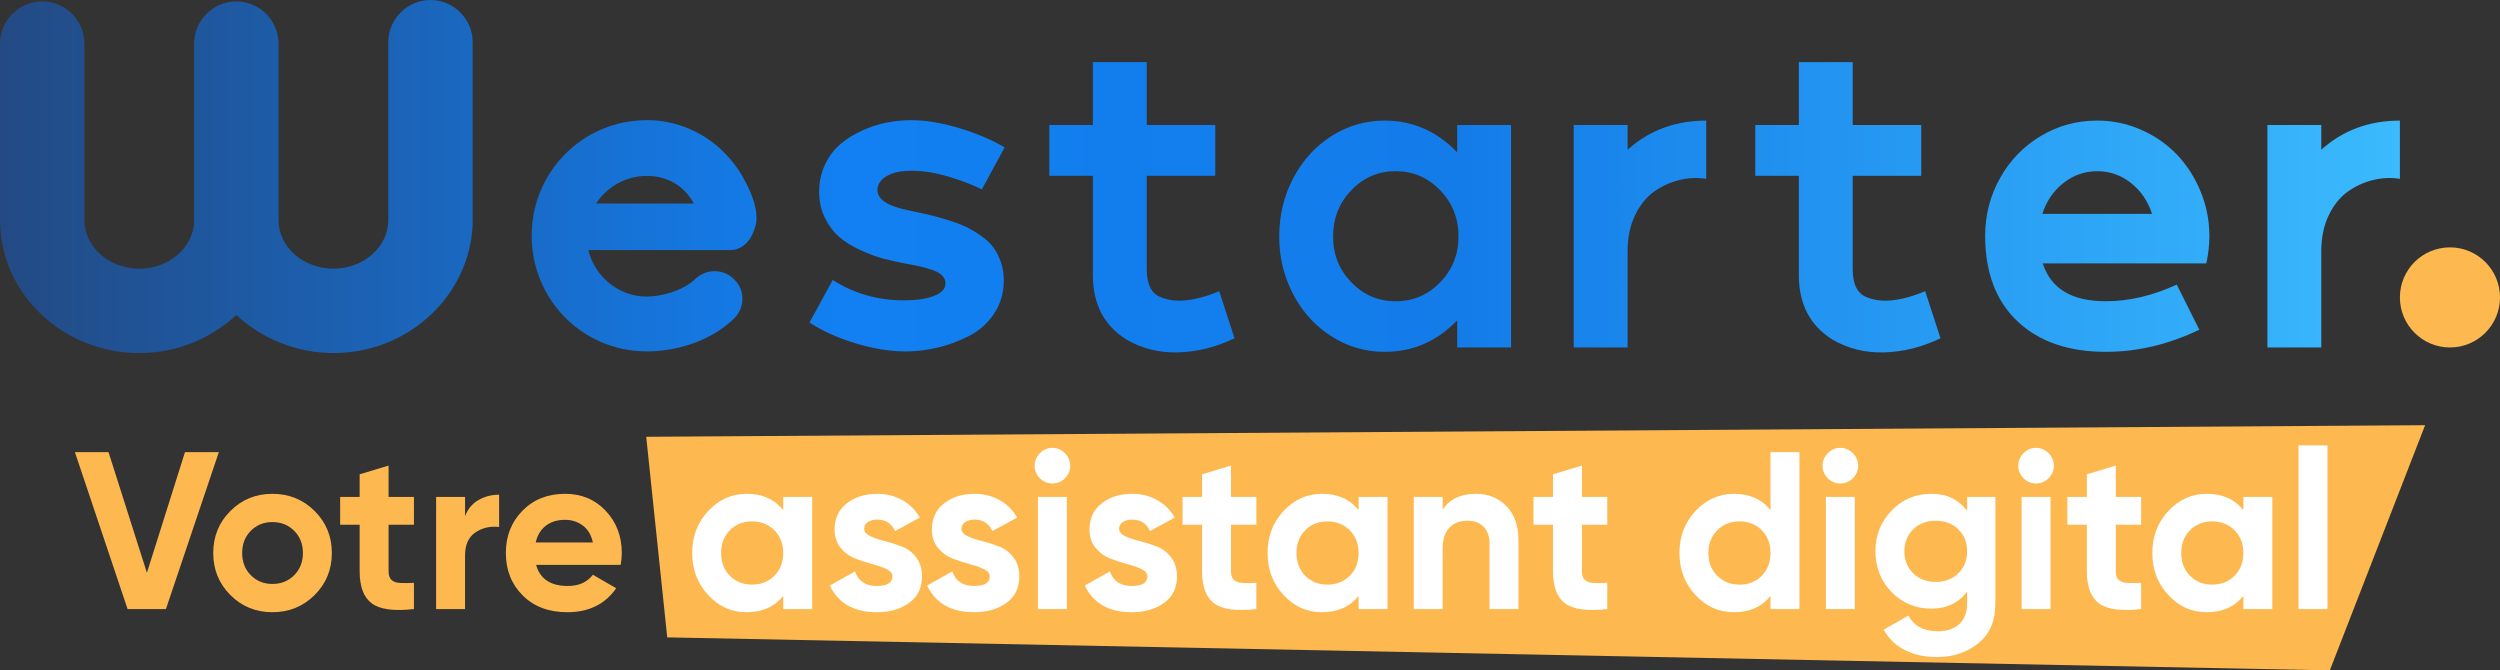
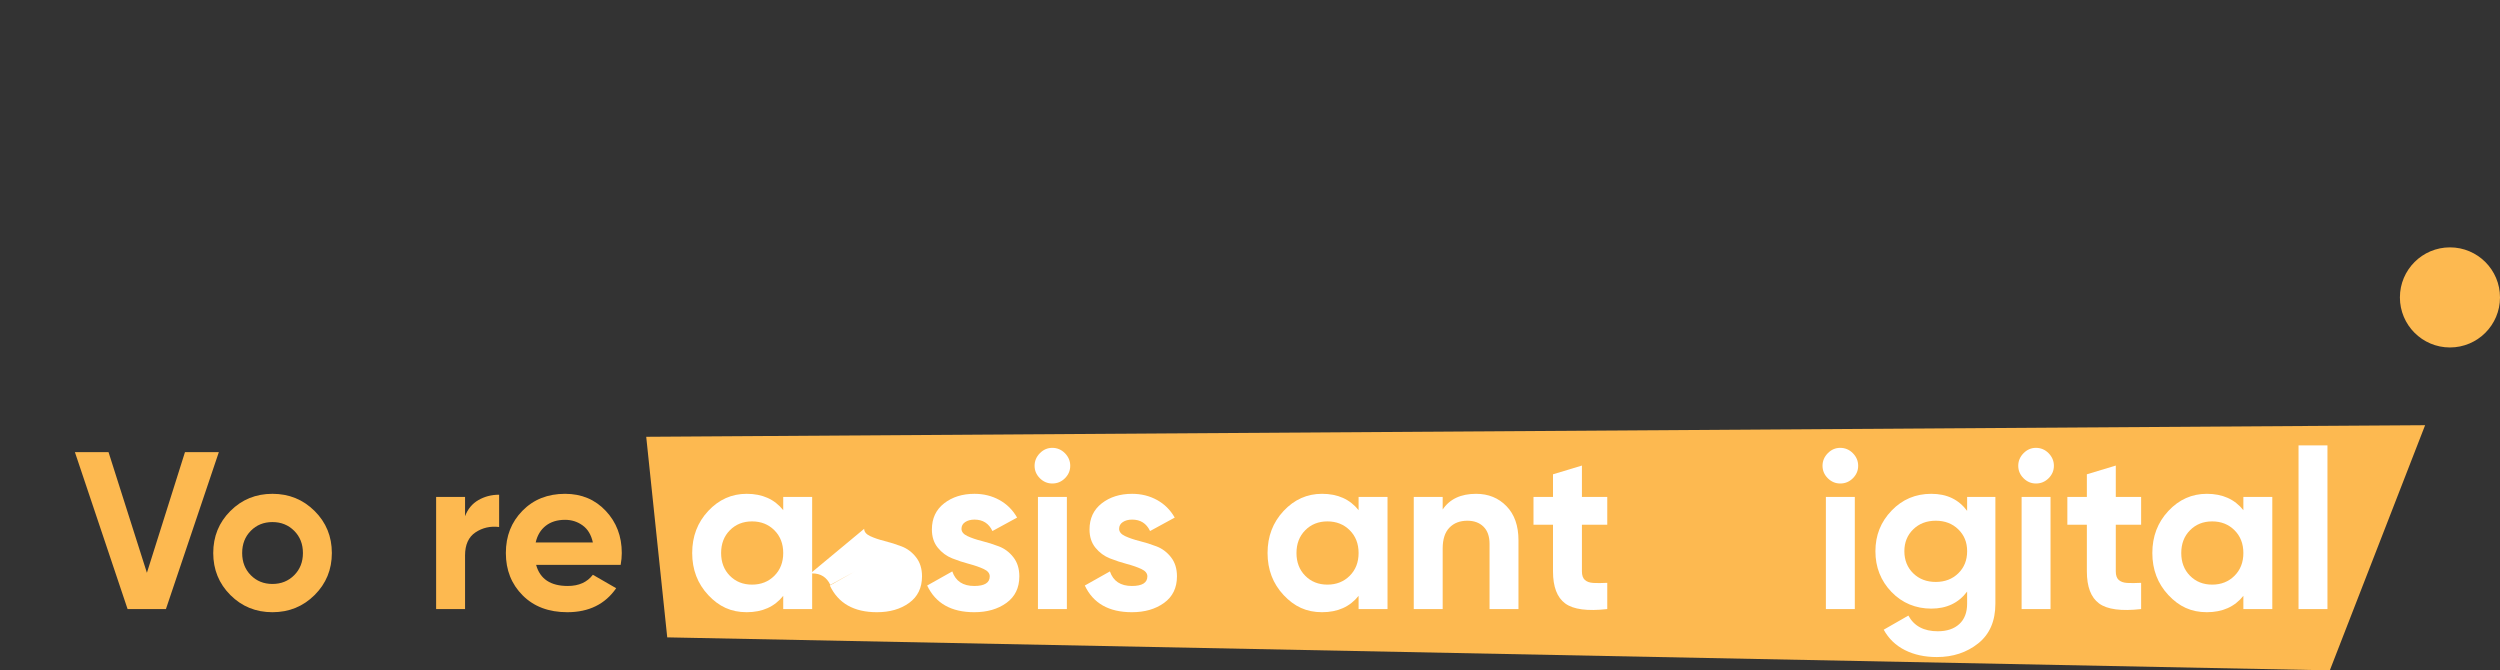
<svg xmlns="http://www.w3.org/2000/svg" id="Calque_2" data-name="Calque 2" viewBox="0 0 1114.94 298.97">
  <rect x="0" y="0" width="1114.94" height="298.97" fill="#333333" stroke="none" />
  <defs>
    <style>      .cls-1 {        fill: url(#Dégradé_sans_nom_13);      }      .cls-1, .cls-2, .cls-3 {        stroke-width: 0px;      }      .cls-2 {        fill: #fdb950;      }      .cls-3 {        fill: #fff;      }    </style>
    <linearGradient id="Dégradé_sans_nom_13" data-name="Dégradé sans nom 13" x1="0" y1="78.73" x2="1070.3" y2="78.73" gradientUnits="userSpaceOnUse">
      <stop offset="0" stop-color="#234a83" />
      <stop offset=".35" stop-color="#1280f2" />
      <stop offset=".61" stop-color="#137ce9" />
      <stop offset="1" stop-color="#3bbafd" />
    </linearGradient>
  </defs>
  <g id="Calque_1-2" data-name="Calque 1">
-     <path class="cls-1" d="M403.89,156.72c-6.97,0-14.45-1.22-22.46-3.66s-14.81-5.52-20.41-9.23l10.35-18.95c9.5,6.05,20.15,9.08,31.93,9.08,5.47,0,9.9-.67,13.28-2,3.38-1.33,5.08-3.21,5.08-5.62,0-1.3-.5-2.46-1.51-3.47-1.01-1.01-2.47-1.84-4.39-2.49-1.92-.65-3.65-1.16-5.18-1.51-1.53-.36-3.43-.73-5.71-1.12-3.91-.72-7.47-1.5-10.69-2.34-3.22-.85-6.71-2.13-10.45-3.86-3.74-1.72-6.88-3.68-9.42-5.86-2.54-2.18-4.67-5.01-6.4-8.5-1.73-3.48-2.59-7.37-2.59-11.67s.88-8.48,2.64-12.16c1.76-3.68,4.04-6.7,6.84-9.08,2.8-2.38,6.02-4.39,9.67-6.05,3.65-1.66,7.31-2.85,10.99-3.56,3.68-.72,7.31-1.07,10.89-1.07,6.45,0,13.52,1.16,21.24,3.47,7.71,2.31,14.53,5.19,20.46,8.64l-10.16,18.75c-4.04-2.02-8.97-3.91-14.79-5.66-5.83-1.76-11.34-2.64-16.55-2.64-4.82,0-8.56.81-11.23,2.44-2.67,1.63-4,3.68-4,6.15,0,4.17,4.52,7.16,13.57,8.98,3.71.78,6.82,1.46,9.33,2.05,2.51.59,5.39,1.38,8.64,2.39,3.25,1.01,5.96,2.04,8.11,3.08,2.15,1.04,4.36,2.36,6.64,3.96,2.28,1.6,4.08,3.31,5.42,5.13,1.33,1.82,2.44,3.99,3.32,6.49.88,2.51,1.32,5.22,1.32,8.15,0,5.66-1.46,10.66-4.39,14.99-2.93,4.33-6.69,7.65-11.28,9.96-4.59,2.31-9.26,4.02-14.01,5.13-4.75,1.11-9.44,1.66-14.06,1.66ZM543.74,129.86l6.84,21c-8.27,3.97-16.65,6.07-25.15,6.3-8.5.23-16.23-1.71-23.19-5.81-9.9-6.25-14.84-15.79-14.84-28.61v-44.34h-19.43v-22.66h19.43v-28.03h24.02v28.03h30.57v22.66h-30.57v41.6c0,5.99,1.63,9.96,4.88,11.91,3.58,1.82,7.7,2.51,12.35,2.05,4.65-.45,9.68-1.82,15.09-4.1ZM649.89,55.74h24.02v99.22h-24.02v-12.11c-8.98,9.38-19.79,14.06-32.42,14.06-8.53,0-16.41-2.29-23.63-6.88s-12.92-10.84-17.09-18.75c-4.17-7.91-6.25-16.52-6.25-25.83s2.08-18.03,6.25-25.98c4.17-7.94,9.86-14.21,17.09-18.8s15.1-6.88,23.63-6.88c12.56,0,23.37,4.72,32.42,14.16v-12.21ZM602.67,125.91c5.44,5.63,12.03,8.45,19.78,8.45s14.36-2.82,19.82-8.45c5.47-5.63,8.2-12.45,8.2-20.46s-2.73-14.94-8.2-20.61-12.08-8.5-19.82-8.5-14.34,2.83-19.78,8.5c-5.44,5.66-8.15,12.53-8.15,20.61s2.72,14.83,8.15,20.46ZM725.87,66.78c9.63-8.66,21.32-12.99,35.06-12.99v25.98c-3.97-.65-7.99-.47-12.06.54-4.07,1.01-7.83,2.75-11.28,5.22-3.45,2.48-6.27,6.01-8.45,10.6-2.18,4.59-3.27,9.85-3.27,15.77v43.07h-24.02V55.74h24.02v11.04ZM858.58,129.86l6.84,21c-8.27,3.97-16.65,6.07-25.15,6.3-8.5.23-16.23-1.71-23.19-5.81-9.9-6.25-14.84-15.79-14.84-28.61v-44.34h-19.43v-22.66h19.43v-28.03h24.02v28.03h30.57v22.66h-30.57v41.6c0,5.99,1.63,9.96,4.88,11.91,3.58,1.82,7.7,2.51,12.35,2.05,4.65-.45,9.68-1.82,15.09-4.1ZM911.02,117.46c3.58,11.26,12.96,16.89,28.12,16.89,10.35,0,20.9-2.47,31.64-7.42l10.06,20.12c-13.74,6.58-27.64,9.86-41.7,9.86-16.6,0-29.7-4.51-39.31-13.53-9.6-9.02-14.44-21.69-14.5-38.04,0-9.38,2.21-18.02,6.64-25.93,4.43-7.91,10.48-14.16,18.16-18.75,7.68-4.59,16.08-6.88,25.2-6.88,6.84,0,13.33,1.35,19.48,4.05,6.15,2.7,11.46,6.36,15.92,10.99,4.46,4.62,8.01,10.11,10.64,16.46s3.96,13,3.96,19.97c0,4.1-.46,8.17-1.37,12.21h-72.95ZM910.83,95.39h48.93c-1.82-5.66-4.95-10.25-9.38-13.77-4.43-3.52-9.44-5.27-15.04-5.27s-10.63,1.76-15.09,5.27c-4.46,3.52-7.6,8.11-9.42,13.77ZM1035.24,66.78c9.63-8.66,21.32-12.99,35.06-12.99v25.98c-3.97-.65-7.99-.47-12.06.54-4.07,1.01-7.83,2.75-11.28,5.22-3.45,2.48-6.27,6.01-8.45,10.6-2.18,4.59-3.27,9.85-3.27,15.77v43.07h-24.02V55.74h24.02v11.04ZM210.79,98.18v1.88c-1.25,31.68-28.54,57.4-62.11,57.4-16.62,0-32-6.59-43.29-16.94-11.29,10.35-26.35,16.94-43.29,16.94C27.92,157.47,0,130.81,0,98.18V19.45C0,9.1,8.47.63,18.82.63s18.82,8.47,18.82,18.82v78.73c0,11.92,10.98,21.64,24.47,21.64s24.47-9.72,24.47-21.64V19.45c0-10.35,8.47-18.82,18.82-18.82s18.82,8.47,18.82,18.82v78.73c0,11.92,10.98,21.64,24.47,21.64s24.47-9.72,24.47-21.64V18.82c0-10.35,8.47-18.82,18.82-18.82s18.82,8.47,18.82,18.82v79.36ZM325.64,111.52h-63.27c2.88,11.71,13.35,20.75,26.09,20.75,6.57,0,16.23-2.67,21.57-7.81,4.93-4.73,12.74-4.73,17.46.21,4.93,4.73,4.73,12.74-.2,17.46-11.3,10.89-27.12,14.59-38.83,14.59-28.55,0-51.36-23.01-51.36-51.56s22.8-51.56,51.36-51.56c3.08,0,5.96.21,9.04.82,13.97,2.67,25.88,11.3,33.28,23.62,3.29,5.75,6.98,13.35,6.57,20.13,0,1.85-.82,3.9-1.64,5.96-1.64,3.9-5.14,7.4-10.06,7.4ZM265.86,90.78h43.55c-4.11-7.81-11.71-12.33-20.95-12.33s-17.67,4.72-22.6,12.33Z" />
    <circle class="cls-2" cx="1092.62" cy="132.64" r="22.32" />
    <g>
      <polygon class="cls-2" points="1039.04 298.97 297.57 284.25 288.2 194.8 1081.54 189.63 1039.04 298.97" />
      <g>
        <path class="cls-2" d="M56.9,271.63l-23.5-70h15l17.12,53.82,16.98-53.82h15.1l-23.6,70h-17.1Z" />
        <path class="cls-2" d="M140.3,265.38c-5.13,5.1-11.4,7.65-18.8,7.65s-13.65-2.55-18.75-7.65c-5.1-5.1-7.65-11.35-7.65-18.75s2.55-13.65,7.65-18.75c5.1-5.1,11.35-7.65,18.75-7.65s13.67,2.55,18.8,7.65c5.13,5.1,7.7,11.35,7.7,18.75s-2.57,13.65-7.7,18.75ZM111.85,256.53c2.57,2.6,5.78,3.9,9.65,3.9s7.1-1.3,9.7-3.9,3.9-5.9,3.9-9.9-1.3-7.3-3.9-9.9-5.83-3.9-9.7-3.9-7.08,1.3-9.65,3.9c-2.57,2.6-3.85,5.9-3.85,9.9s1.28,7.3,3.85,9.9Z" />
-         <path class="cls-2" d="M184.6,234.03h-11.3v20.8c0,1.73.43,3,1.3,3.8.87.8,2.13,1.25,3.8,1.35,1.67.1,3.73.08,6.2-.05v11.7c-8.87,1-15.12.17-18.75-2.5-3.63-2.67-5.45-7.43-5.45-14.3v-20.8h-8.7v-12.4h8.7v-10.1l12.9-3.9v14h11.3v12.4Z" />
        <path class="cls-2" d="M207.4,230.23c1.2-3.2,3.18-5.6,5.95-7.2,2.77-1.6,5.85-2.4,9.25-2.4v14.4c-3.93-.47-7.45.33-10.55,2.4-3.1,2.07-4.65,5.5-4.65,10.3v23.9h-12.9v-50h12.9v8.6Z" />
        <path class="cls-2" d="M239.1,251.93c1.73,6.27,6.43,9.4,14.1,9.4,4.93,0,8.67-1.67,11.2-5l10.4,6c-4.93,7.13-12.2,10.7-21.8,10.7-8.27,0-14.9-2.5-19.9-7.5s-7.5-11.3-7.5-18.9,2.47-13.82,7.4-18.85c4.93-5.03,11.27-7.55,19-7.55,7.33,0,13.38,2.53,18.15,7.6,4.77,5.07,7.15,11.33,7.15,18.8,0,1.67-.17,3.43-.5,5.3h-37.7ZM238.9,241.93h25.5c-.73-3.4-2.25-5.93-4.55-7.6-2.3-1.67-4.92-2.5-7.85-2.5-3.47,0-6.33.88-8.6,2.65-2.27,1.77-3.77,4.25-4.5,7.45Z" />
        <path class="cls-3" d="M349.3,221.63h12.9v50h-12.9v-5.9c-3.87,4.87-9.3,7.3-16.3,7.3s-12.38-2.55-17.15-7.65c-4.77-5.1-7.15-11.35-7.15-18.75s2.38-13.65,7.15-18.75c4.77-5.1,10.48-7.65,17.15-7.65,7,0,12.43,2.43,16.3,7.3v-5.9ZM325.5,256.78c2.6,2.63,5.9,3.95,9.9,3.95s7.32-1.32,9.95-3.95c2.63-2.63,3.95-6.02,3.95-10.15s-1.32-7.52-3.95-10.15c-2.63-2.63-5.95-3.95-9.95-3.95s-7.3,1.32-9.9,3.95c-2.6,2.63-3.9,6.02-3.9,10.15s1.3,7.52,3.9,10.15Z" />
-         <path class="cls-3" d="M385.4,235.83c0,1.33.88,2.42,2.65,3.25,1.77.83,3.92,1.57,6.45,2.2,2.53.63,5.07,1.43,7.6,2.4,2.53.97,4.68,2.58,6.45,4.85,1.77,2.27,2.65,5.1,2.65,8.5,0,5.13-1.92,9.08-5.75,11.85-3.83,2.77-8.62,4.15-14.35,4.15-10.27,0-17.27-3.97-21-11.9l11.2-6.3c1.47,4.33,4.73,6.5,9.8,6.5,4.6,0,6.9-1.43,6.9-4.3,0-1.33-.88-2.42-2.65-3.25-1.77-.83-3.92-1.58-6.45-2.25-2.53-.67-5.07-1.5-7.6-2.5-2.53-1-4.68-2.58-6.45-4.75-1.77-2.17-2.65-4.88-2.65-8.15,0-4.93,1.82-8.82,5.45-11.65,3.63-2.83,8.15-4.25,13.55-4.25,4.07,0,7.77.92,11.1,2.75,3.33,1.83,5.97,4.45,7.9,7.85l-11,6c-1.6-3.4-4.27-5.1-8-5.1-1.67,0-3.05.37-4.15,1.1-1.1.73-1.65,1.73-1.65,3Z" />
+         <path class="cls-3" d="M385.4,235.83c0,1.33.88,2.42,2.65,3.25,1.77.83,3.92,1.57,6.45,2.2,2.53.63,5.07,1.43,7.6,2.4,2.53.97,4.68,2.58,6.45,4.85,1.77,2.27,2.65,5.1,2.65,8.5,0,5.13-1.92,9.08-5.75,11.85-3.83,2.77-8.62,4.15-14.35,4.15-10.27,0-17.27-3.97-21-11.9l11.2-6.3l-11,6c-1.6-3.4-4.27-5.1-8-5.1-1.67,0-3.05.37-4.15,1.1-1.1.73-1.65,1.73-1.65,3Z" />
        <path class="cls-3" d="M428.8,235.83c0,1.33.88,2.42,2.65,3.25,1.77.83,3.92,1.57,6.45,2.2,2.53.63,5.07,1.43,7.6,2.4,2.53.97,4.68,2.58,6.45,4.85,1.77,2.27,2.65,5.1,2.65,8.5,0,5.13-1.92,9.08-5.75,11.85-3.83,2.77-8.62,4.15-14.35,4.15-10.27,0-17.27-3.97-21-11.9l11.2-6.3c1.47,4.33,4.73,6.5,9.8,6.5,4.6,0,6.9-1.43,6.9-4.3,0-1.33-.88-2.42-2.65-3.25-1.77-.83-3.92-1.58-6.45-2.25-2.53-.67-5.07-1.5-7.6-2.5-2.53-1-4.68-2.58-6.45-4.75-1.77-2.17-2.65-4.88-2.65-8.15,0-4.93,1.82-8.82,5.45-11.65,3.63-2.83,8.15-4.25,13.55-4.25,4.07,0,7.77.92,11.1,2.75,3.33,1.83,5.97,4.45,7.9,7.85l-11,6c-1.6-3.4-4.27-5.1-8-5.1-1.67,0-3.05.37-4.15,1.1-1.1.73-1.65,1.73-1.65,3Z" />
        <path class="cls-3" d="M469.3,215.63c-2.13,0-3.98-.78-5.55-2.35-1.57-1.57-2.35-3.42-2.35-5.55s.78-4,2.35-5.6c1.57-1.6,3.42-2.4,5.55-2.4s4.08.8,5.65,2.4c1.57,1.6,2.35,3.47,2.35,5.6s-.78,3.98-2.35,5.55-3.45,2.35-5.65,2.35ZM462.9,271.63v-50h12.9v50h-12.9Z" />
        <path class="cls-3" d="M499.1,235.83c0,1.33.88,2.42,2.65,3.25,1.77.83,3.92,1.57,6.45,2.2,2.53.63,5.07,1.43,7.6,2.4,2.53.97,4.68,2.58,6.45,4.85,1.77,2.27,2.65,5.1,2.65,8.5,0,5.13-1.92,9.08-5.75,11.85-3.83,2.77-8.62,4.15-14.35,4.15-10.27,0-17.27-3.97-21-11.9l11.2-6.3c1.47,4.33,4.73,6.5,9.8,6.5,4.6,0,6.9-1.43,6.9-4.3,0-1.33-.88-2.42-2.65-3.25-1.77-.83-3.92-1.58-6.45-2.25-2.53-.67-5.07-1.5-7.6-2.5-2.53-1-4.68-2.58-6.45-4.75-1.77-2.17-2.65-4.88-2.65-8.15,0-4.93,1.82-8.82,5.45-11.65,3.63-2.83,8.15-4.25,13.55-4.25,4.07,0,7.77.92,11.1,2.75,3.33,1.83,5.97,4.45,7.9,7.85l-11,6c-1.6-3.4-4.27-5.1-8-5.1-1.67,0-3.05.37-4.15,1.1-1.1.73-1.65,1.73-1.65,3Z" />
-         <path class="cls-3" d="M560.3,234.03h-11.3v20.8c0,1.73.43,3,1.3,3.8.87.8,2.13,1.25,3.8,1.35s3.73.08,6.2-.05v11.7c-8.87,1-15.12.17-18.75-2.5-3.63-2.67-5.45-7.43-5.45-14.3v-20.8h-8.7v-12.4h8.7v-10.1l12.9-3.9v14h11.3v12.4Z" />
        <path class="cls-3" d="M605.9,221.63h12.9v50h-12.9v-5.9c-3.87,4.87-9.3,7.3-16.3,7.3s-12.38-2.55-17.15-7.65c-4.77-5.1-7.15-11.35-7.15-18.75s2.38-13.65,7.15-18.75c4.77-5.1,10.48-7.65,17.15-7.65,7,0,12.43,2.43,16.3,7.3v-5.9ZM582.1,256.78c2.6,2.63,5.9,3.95,9.9,3.95s7.32-1.32,9.95-3.95c2.63-2.63,3.95-6.02,3.95-10.15s-1.32-7.52-3.95-10.15c-2.63-2.63-5.95-3.95-9.95-3.95s-7.3,1.32-9.9,3.95c-2.6,2.63-3.9,6.02-3.9,10.15s1.3,7.52,3.9,10.15Z" />
        <path class="cls-3" d="M658.3,220.23c5.47,0,9.98,1.83,13.55,5.5,3.57,3.67,5.35,8.73,5.35,15.2v30.7h-12.9v-29.1c0-3.33-.9-5.88-2.7-7.65-1.8-1.77-4.2-2.65-7.2-2.65-3.33,0-6,1.03-8,3.1-2,2.07-3,5.17-3,9.3v27h-12.9v-50h12.9v5.6c3.13-4.67,8.1-7,14.9-7Z" />
        <path class="cls-3" d="M716.8,234.03h-11.3v20.8c0,1.73.43,3,1.3,3.8.87.8,2.13,1.25,3.8,1.35,1.67.1,3.73.08,6.2-.05v11.7c-8.87,1-15.12.17-18.75-2.5-3.63-2.67-5.45-7.43-5.45-14.3v-20.8h-8.7v-12.4h8.7v-10.1l12.9-3.9v14h11.3v12.4Z" />
-         <path class="cls-3" d="M789.6,201.63h12.9v70h-12.9v-5.9c-3.8,4.87-9.2,7.3-16.2,7.3s-12.48-2.55-17.25-7.65c-4.77-5.1-7.15-11.35-7.15-18.75s2.38-13.65,7.15-18.75c4.77-5.1,10.52-7.65,17.25-7.65s12.4,2.43,16.2,7.3v-25.9ZM765.85,256.78c2.63,2.63,5.95,3.95,9.95,3.95s7.3-1.32,9.9-3.95c2.6-2.63,3.9-6.02,3.9-10.15s-1.3-7.52-3.9-10.15c-2.6-2.63-5.9-3.95-9.9-3.95s-7.32,1.32-9.95,3.95c-2.63,2.63-3.95,6.02-3.95,10.15s1.32,7.52,3.95,10.15Z" />
        <path class="cls-3" d="M820.7,215.63c-2.13,0-3.98-.78-5.55-2.35-1.57-1.57-2.35-3.42-2.35-5.55s.78-4,2.35-5.6c1.56-1.6,3.42-2.4,5.55-2.4s4.08.8,5.65,2.4,2.35,3.47,2.35,5.6-.78,3.98-2.35,5.55c-1.57,1.57-3.45,2.35-5.65,2.35ZM814.3,271.63v-50h12.9v50h-12.9Z" />
        <path class="cls-3" d="M877.29,221.63h12.6v47.6c0,7.73-2.55,13.63-7.65,17.7-5.1,4.07-11.25,6.1-18.45,6.1-5.4,0-10.15-1.03-14.25-3.1-4.1-2.07-7.25-5.1-9.45-9.1l11-6.3c2.53,4.67,6.9,7,13.1,7,4.07,0,7.27-1.07,9.6-3.2,2.33-2.13,3.5-5.17,3.5-9.1v-5.4c-3.8,5.07-9.13,7.6-16,7.6s-12.98-2.48-17.75-7.45c-4.77-4.97-7.15-11.02-7.15-18.15s2.4-13.1,7.2-18.1c4.8-5,10.7-7.5,17.7-7.5s12.2,2.53,16,7.6v-6.2ZM853.25,255.68c2.63,2.57,5.98,3.85,10.05,3.85s7.42-1.28,10.05-3.85c2.63-2.57,3.95-5.85,3.95-9.85s-1.32-7.18-3.95-9.75c-2.63-2.57-5.98-3.85-10.05-3.85s-7.42,1.28-10.05,3.85c-2.63,2.57-3.95,5.82-3.95,9.75s1.32,7.28,3.95,9.85Z" />
        <path class="cls-3" d="M907.99,215.63c-2.13,0-3.98-.78-5.55-2.35-1.57-1.57-2.35-3.42-2.35-5.55s.78-4,2.35-5.6c1.57-1.6,3.42-2.4,5.55-2.4s4.08.8,5.65,2.4c1.57,1.6,2.35,3.47,2.35,5.6s-.78,3.98-2.35,5.55-3.45,2.35-5.65,2.35ZM901.59,271.63v-50h12.9v50h-12.9Z" />
        <path class="cls-3" d="M954.89,234.03h-11.3v20.8c0,1.73.43,3,1.3,3.8.87.8,2.13,1.25,3.8,1.35,1.67.1,3.73.08,6.2-.05v11.7c-8.87,1-15.12.17-18.75-2.5-3.63-2.67-5.45-7.43-5.45-14.3v-20.8h-8.7v-12.4h8.7v-10.1l12.9-3.9v14h11.3v12.4Z" />
        <path class="cls-3" d="M1000.49,221.63h12.9v50h-12.9v-5.9c-3.87,4.87-9.3,7.3-16.3,7.3s-12.38-2.55-17.15-7.65c-4.77-5.1-7.15-11.35-7.15-18.75s2.38-13.65,7.15-18.75c4.77-5.1,10.48-7.65,17.15-7.65,7,0,12.43,2.43,16.3,7.3v-5.9ZM976.69,256.78c2.6,2.63,5.9,3.95,9.9,3.95s7.31-1.32,9.95-3.95c2.63-2.63,3.95-6.02,3.95-10.15s-1.32-7.52-3.95-10.15c-2.63-2.63-5.95-3.95-9.95-3.95s-7.3,1.32-9.9,3.95c-2.6,2.63-3.9,6.02-3.9,10.15s1.3,7.52,3.9,10.15Z" />
        <path class="cls-3" d="M1025.09,271.63v-73h12.9v73h-12.9Z" />
      </g>
    </g>
  </g>
</svg>